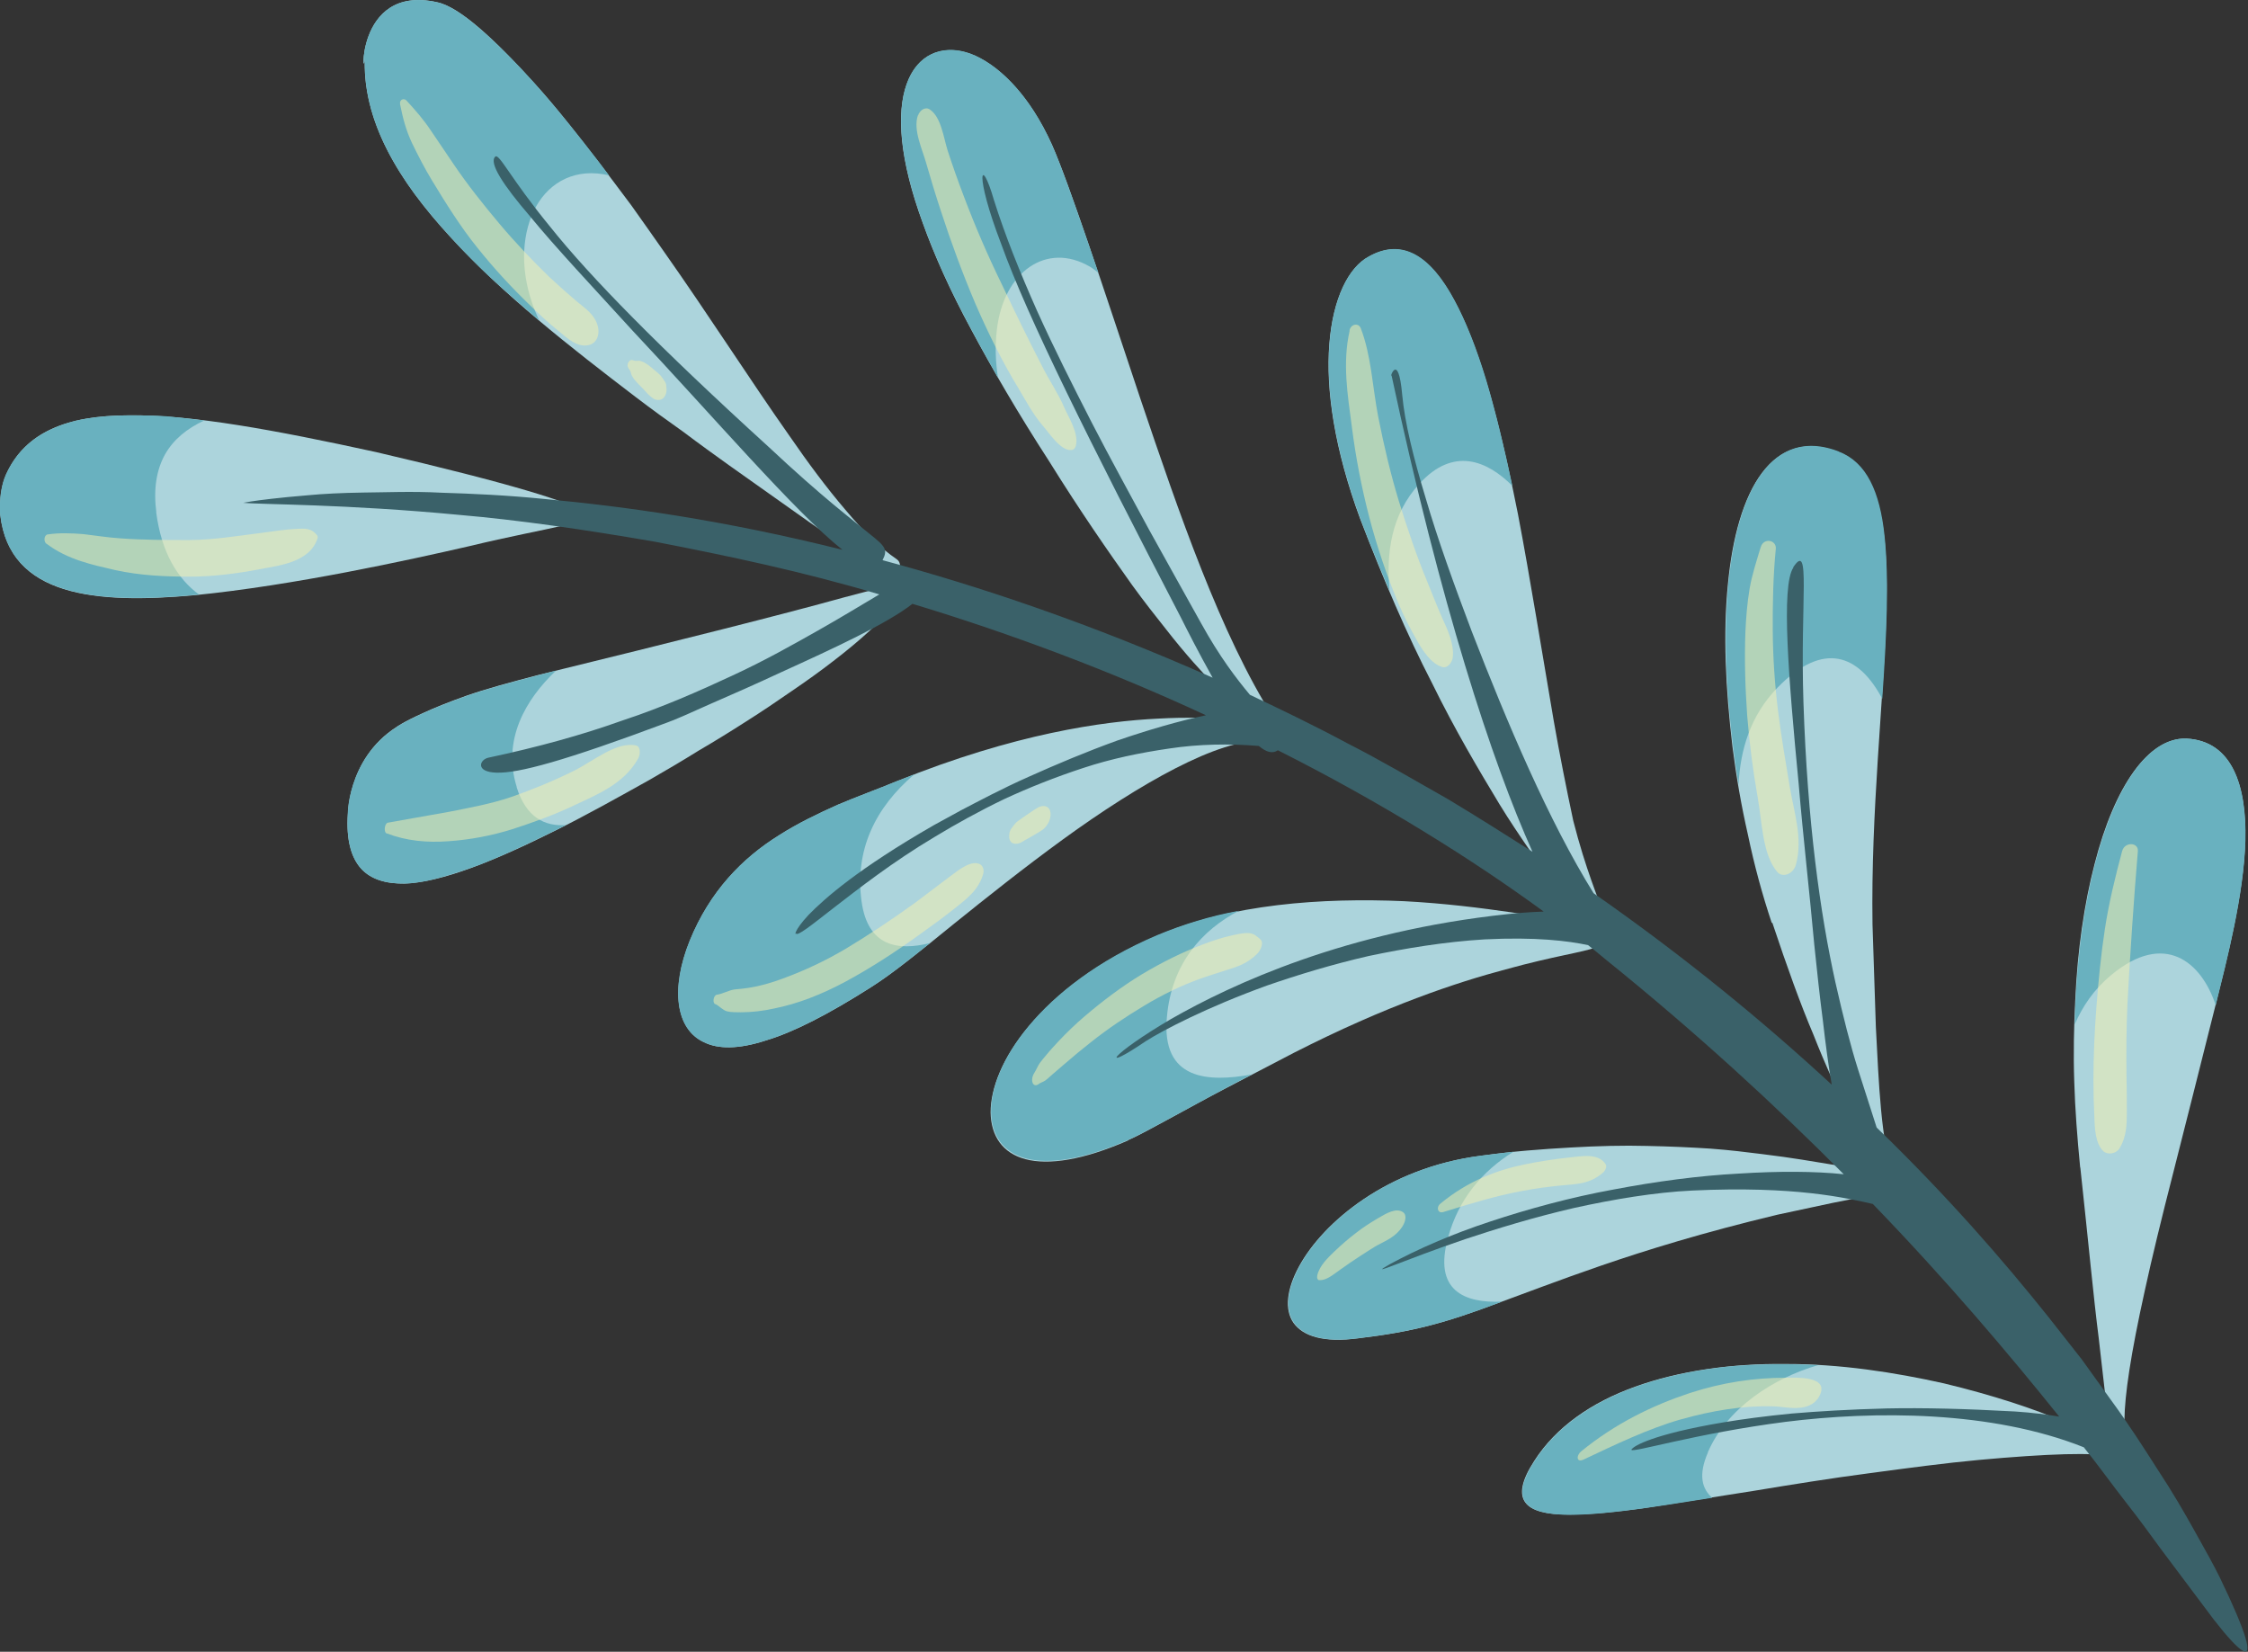
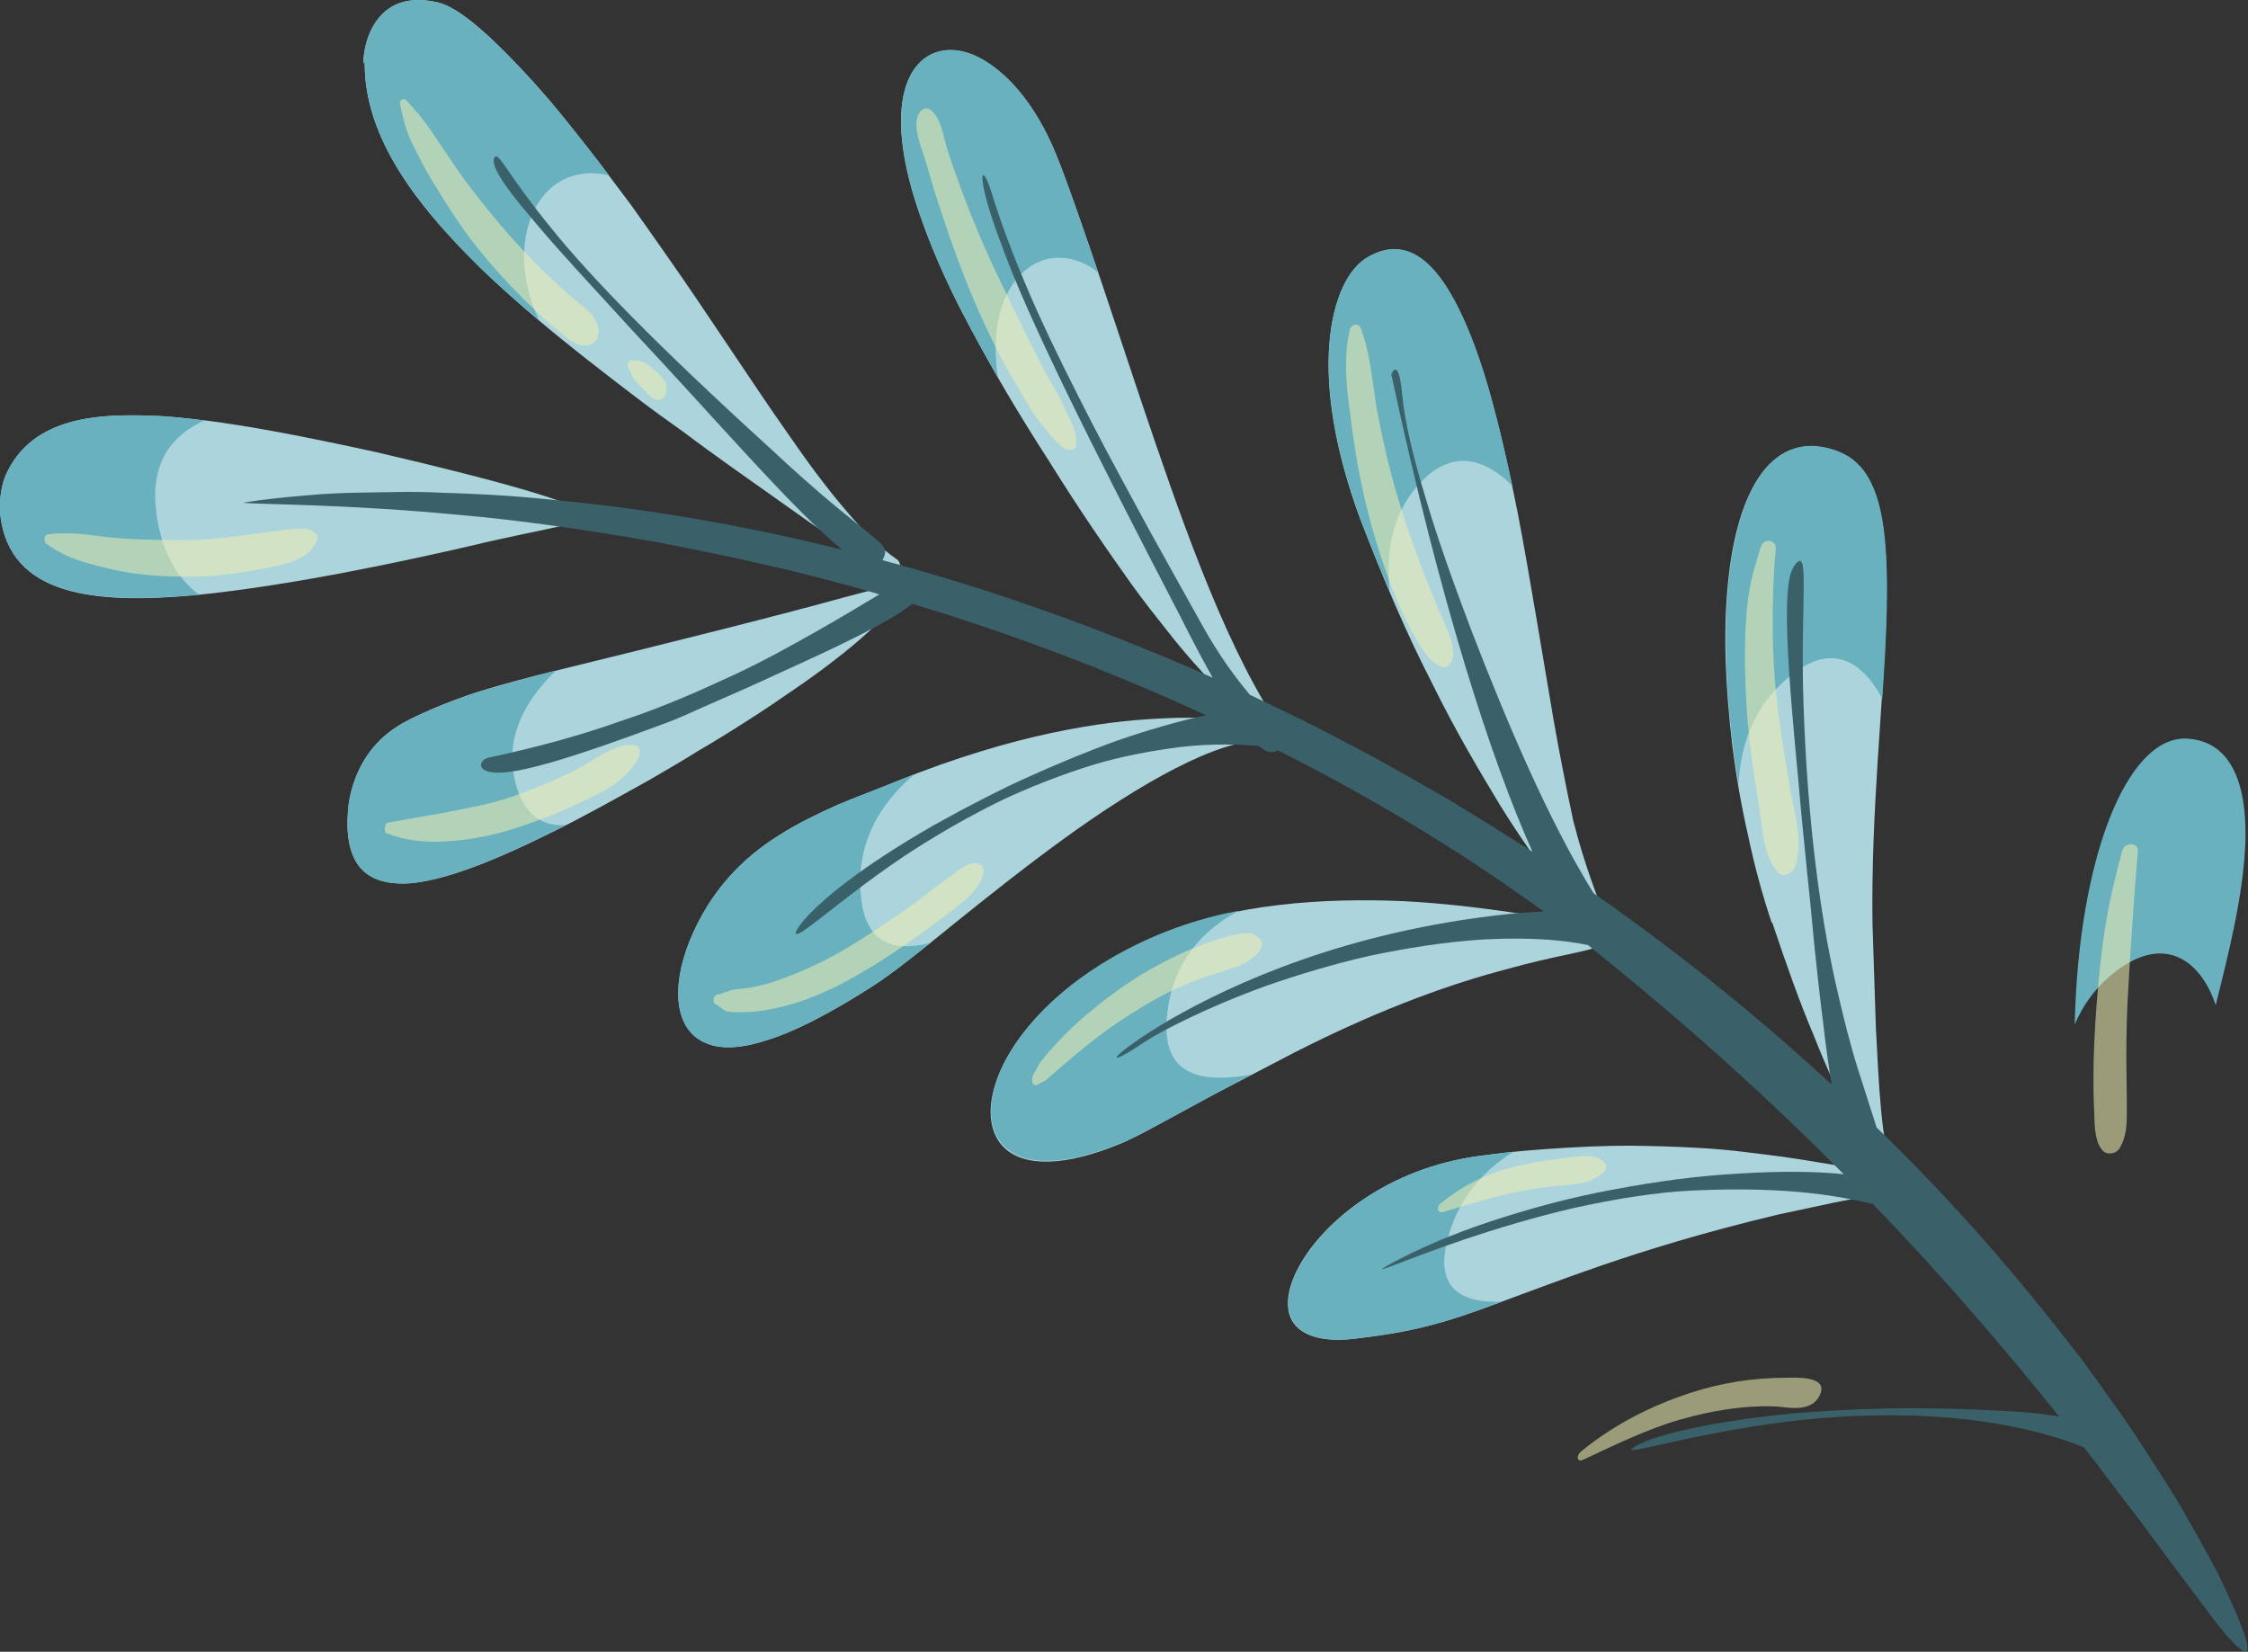
<svg xmlns="http://www.w3.org/2000/svg" viewBox="0 0 140.63 103.32">
  <rect x="0" y="0" width="140.63" height="103.32" fill="#333333" stroke="none" />
  <defs>
    <style> .cls-1 { fill: #69b1bf; } .cls-1, .cls-2, .cls-3, .cls-4 { stroke-width: 0px; } .cls-5 { mix-blend-mode: overlay; opacity: .55; } .cls-2 { fill: #f1eeb2; } .cls-6 { isolation: isolate; } .cls-3 { fill: #acd4dc; } .cls-4 { fill: #3a6169; } </style>
  </defs>
  <g class="cls-6">
    <g id="_Слой_2" data-name="Слой 2">
      <g id="OBJECTS">
        <g>
          <path class="cls-3" d="m.02,32.2c.57,5.11,5.95,5.6,12.16,5.03,6.19-.61,13.49-2.22,17.15-3.06,5.15-1.24,7.89-1.45,7.22-2.11-.67-.6-4.61-1.82-13.02-3.78-6.37-1.39-11.56-2.35-15.46-2.3-3.91,0-6.5,1.07-7.69,3.7-.56,1.27-.32,2.85-.36,2.51Z" />
          <path class="cls-3" d="m22.83,3.49c-.21,4.03,2.1,7.82,5.36,11.35,3.27,3.58,7.52,6.9,11.57,9.99,1.01.77,2.02,1.5,3.01,2.2.98.74,1.94,1.43,2.86,2.09,1.84,1.3,3.53,2.5,4.97,3.52,1.44,1,2.62,1.82,3.45,2.4.83.56,1.31.89,1.31.89.71.69,1.26-.59.75-.94-1.05-.71-2.12-1.78-3.24-3.12-1.12-1.31-2.29-2.87-3.5-4.63-2.43-3.45-5.07-7.58-7.82-11.48-.69-.99-1.38-1.96-2.06-2.92-.7-.94-1.4-1.86-2.07-2.75-1.37-1.77-2.7-3.47-3.97-4.86C30.93,2.44,28.74.42,27.34.14c-5.28-1.18-4.63,5.67-4.51,3.35Z" />
          <path class="cls-3" d="m21.76,50.89c-.11,1.62.2,2.74.82,3.43.62.69,1.55.96,2.72.95,2.34-.08,5.66-1.43,9.45-3.32,1.89-.94,3.9-2.06,5.92-3.19,1.01-.58,2.03-1.18,3.04-1.81,1.01-.59,2-1.2,2.98-1.83.98-.62,1.93-1.26,2.85-1.9.91-.62,1.78-1.24,2.59-1.87,1.63-1.25,3.02-2.5,4.04-3.72,1.34-1.57.33-1.23-3.38-.26-3.7,1.03-10.09,2.64-19.11,4.85-1.84.48-3.3.88-4.48,1.29-1.18.42-2.06.78-2.71,1.08-1.31.59-1.71.9-1.68.88-3.16,2.02-3.05,5.74-3.04,5.4Z" />
          <path class="cls-3" d="m54.49,61.75c1.31-.82,3.09-2.26,5.17-3.95,2.06-1.66,4.41-3.53,6.83-5.29,4.79-3.48,9.85-6.36,12.54-6.14.53.04,1.12-.74.66-1.44-3.32-5.21-5.94-12.86-8.34-19.96-2.36-7.07-4.45-13.45-5.53-15.89-1.46-3.24-3.44-5.11-5.18-5.74-1.76-.59-3.28.11-3.92,1.92-.66,1.82-.44,4.75,1,8.67.71,1.99,1.71,4.23,3.04,6.69,1.32,2.47,2.94,5.25,4.87,8.23,1.98,3.18,3.72,5.68,5.21,7.77.75,1.03,1.45,1.92,2.08,2.71.63.81,1.21,1.5,1.73,2.09,2.08,2.35,3.25,3.21,3.07,3.46-.18.25-1.75-.12-5.27.07-3.47.17-8.97.94-16.33,3.91-1.21.5-2.46.95-3.71,1.48-1.25.56-2.5,1.16-3.66,1.9-2.32,1.44-4.35,3.53-5.6,6.61-1.2,2.98-.89,5.52.89,6.34.89.44,2.16.45,3.88-.11,1.71-.51,3.87-1.61,6.59-3.34Z" />
          <path class="cls-3" d="m110.87,57.71c.93,2.79,1.77,5.12,2.57,7,.76,1.93,1.45,3.42,2.01,4.58,1.1,2.34,1.66,3.38,1.04,3.64-.63.28-2.44-.28-6.26-.74-.95-.12-2.01-.25-3.2-.34-1.21-.08-2.54-.14-4-.17-1.45-.04-3.05,0-4.8.1-1.74.1-3.59.23-5.62.52-5.82.75-9.85,4.15-11.36,6.94-.76,1.41-.91,2.68-.33,3.51.59.82,1.85,1.26,4.08.96,3.33-.4,5.32-.92,8.71-2.2,1.68-.61,3.71-1.4,6.5-2.36,2.78-.95,6.27-2.04,10.99-3.17.06-.01,1.78-.38,3.46-.74,1.71-.34,3.26-.64,3.33-.65.82-.05,1.1-1.21.44-1.25-.75-1.75-.9-5.66-1.08-9.1-.11-3.48-.21-6.36-.21-6.43-.21-14.12,3.21-27.47-2.14-29.54-4.1-1.57-6.35,2.33-6.91,8.31-.3,3.01-.15,6.45.29,10.13.23,1.83.55,3.68.97,5.52.39,1.87.89,3.72,1.49,5.51Z" />
          <path class="cls-3" d="m70.59,71.31c1.03-.44,3.73-2.01,6.12-3.25,2.4-1.25,3.94-2.06,4.24-2.21,5.81-2.96,10.19-4.4,13.23-5.21,3.07-.85,4.82-1.06,5.69-1.39,1.73-.67.12-1.77-1.45-7.91-.43-2.02-.84-4.08-1.22-6.24-.36-2.16-.73-4.35-1.1-6.52-.37-2.17-.74-4.33-1.14-6.42-.41-2.06-.84-4.04-1.31-5.88-1.88-7.35-4.43-12.26-8.03-10.22-1.25.66-2.24,2.6-2.46,5.46-.23,2.86.32,6.58,1.93,10.94,1.47,3.83,2.96,7.3,4.47,10.22,1.47,3,2.95,5.48,4.24,7.62.65,1.06,1.28,1.99,1.85,2.82.56.85,1.07,1.58,1.52,2.2.9,1.24,1.54,2.02,1.76,2.36-1.76-.12-6.06-1.05-11.11-1.31-5.08-.22-10.82.16-15.45,2.17-3.75,1.59-6.36,3.68-8.01,5.65-1.66,1.98-2.39,3.9-2.39,5.39.05,2.99,2.93,4.24,8.59,1.76Z" />
-           <path class="cls-3" d="m130.14,73.03c.51,4.7.83,8.17,1.15,10.66.29,2.5.47,4.11.58,5.07.16,1.89-.29,1.23-2.75.18-1.77-.79-4.48-1.68-7.52-2.41-3.09-.69-6.5-1.22-9.91-1.21-3.35-.04-6.66.43-9.4,1.42-2.74.98-4.96,2.53-6.31,4.64-1.62,2.49-.56,3.36,2.13,3.36,1.35,0,3.04-.16,5.04-.45,2.01-.32,4.26-.67,6.59-1.04,2.36-.39,4.84-.79,7.22-1.1,2.38-.32,4.77-.64,6.85-.83,4.16-.38,7.45-.51,8.17-.18,1.8.14.8.75.92-2.34.02-1.54.38-4.04,1.28-8.1.44-2.02,1.03-4.45,1.79-7.41.75-2.95,1.62-6.39,2.63-10.42.7-2.83,1.76-6.86,1.86-10.31.08-3.4-.81-6.21-3.68-6.36-2.37-.08-4.5,2.96-5.75,7.85-.64,2.46-1.07,5.37-1.21,8.56-.08,1.6-.12,3.3-.06,5.04.05,1.74.19,3.52.37,5.38Z" />
          <path class="cls-1" d="m9.78,32.05c-.19-1.47.01-2.66.54-3.62.53-.94,1.38-1.63,2.46-2.13-.82-.1-1.6-.19-2.35-.26-.75-.05-1.45-.06-2.13-.06-1.34,0-2.54.1-3.58.34-2.08.53-3.53,1.56-4.35,3.36-.56,1.27-.32,2.85-.36,2.51.58,5.18,6.12,5.61,12.44,5-1.36-1-2.35-2.64-2.68-5.15Z" />
          <path class="cls-1" d="m22.83,3.49c-.16,3.02,1.11,5.93,3.13,8.67,1.01,1.35,2.21,2.71,3.53,4.04,1.31,1.34,2.76,2.56,4.24,3.85-.16-.36-.32-.73-.45-1.12-.76-2.23-.62-4.43.26-6.02.87-1.55,2.5-2.43,4.56-1.94-2.17-2.87-4.29-5.49-6.18-7.38-1.88-1.91-3.48-3.22-4.58-3.45-5.28-1.18-4.63,5.67-4.51,3.35Z" />
          <path class="cls-1" d="m32.33,49.24c-.93-2.96.55-5.49,2.45-7.29-.37.09-.73.19-1.11.29-1.84.48-3.3.88-4.48,1.29-1.18.42-2.06.78-2.71,1.08-1.31.59-1.71.9-1.68.88-3.16,2.02-3.05,5.74-3.04,5.4-.11,1.67.22,2.8.87,3.49.66.68,1.64.93,2.87.88,1.23-.06,2.72-.53,4.4-1.13,1.67-.64,3.54-1.54,5.51-2.52-1.33.09-2.49-.47-3.09-2.37Z" />
          <path class="cls-1" d="m53.9,56.41c-.45-3.27.88-5.91,3.29-7.97-.36.14-.7.28-1.08.42-1.21.5-2.46.95-3.71,1.48-1.25.56-2.5,1.16-3.66,1.9-2.32,1.44-4.35,3.53-5.6,6.61-1.2,2.98-.89,5.52.89,6.34.89.44,2.16.45,3.88-.11,1.71-.51,3.87-1.61,6.59-3.34.98-.62,2.24-1.59,3.68-2.75-2.04.51-3.89.2-4.28-2.59Z" />
          <path class="cls-1" d="m62.43,23.62c-.15-.97-.19-1.97-.07-2.98.41-3.64,3.11-5.54,5.82-3.96.19.11.36.25.53.38-1.23-3.6-2.25-6.53-2.9-8-1.34-3-3.14-4.81-4.77-5.57-1.64-.74-3.14-.34-3.96,1-.83,1.35-.99,3.69-.16,6.88.42,1.58,1.07,3.42,1.98,5.47.91,2.06,2.1,4.25,3.52,6.77Z" />
          <path class="cls-1" d="m115.03,28.24c-3.28-1.27-5.41,1.02-6.38,5.06-1,4.08-.85,9.8.11,15.77.11-2.15.73-4.31,2.44-6.06,2.88-2.96,5.09-2.06,6.55.7.28-4.03.43-7.5.14-10.22-.29-2.73-1.12-4.58-2.86-5.24Z" />
          <path class="cls-1" d="m90.6,77.36c.66-2.36,2.11-4.09,4.08-5.32-.67.08-1.33.16-2.04.25-5.82.75-9.85,4.15-11.36,6.94-.76,1.41-.91,2.68-.33,3.51.59.82,1.85,1.26,4.08.96,3.4-.41,5.41-.95,8.93-2.28-2.33.1-4.33-.67-3.36-4.05Z" />
          <path class="cls-1" d="m88.81,30.24c2.12-2.31,4.22-1.43,5.8.15-.5-2.37-1.04-4.61-1.63-6.6-.6-1.98-1.27-3.68-2.01-5.04-1.46-2.73-3.23-3.9-5.34-2.71-1.25.66-2.24,2.6-2.46,5.46-.23,2.86.32,6.58,1.93,10.94.59,1.6,1.23,3.06,1.83,4.53-.22-2.38.09-4.78,1.87-6.72Z" />
          <path class="cls-1" d="m73,63.61c.29-3.35,2.21-5.44,4.5-6.64-1.77.32-3.51.86-5.1,1.52-3.75,1.59-6.36,3.68-8.01,5.65-1.66,1.98-2.39,3.9-2.39,5.39.05,2.99,2.93,4.24,8.59,1.77,1.27-.57,5.05-2.73,7.72-4.09-2.71.49-5.68.38-5.31-3.6Z" />
-           <path class="cls-1" d="m106.84,90.84c1.2-2.77,4.12-4.65,6.9-5.45-1.88-.09-3.74-.08-5.51.08-1.8.18-3.52.51-5.08,1-3.12.96-5.66,2.6-7.15,4.92-2.93,4.52,2.96,3.6,11.11,2.3-.63-.56-.89-1.41-.26-2.85Z" />
          <path class="cls-1" d="m136.79,46.2c-3.76-.15-6.77,7.53-7,17.88.49-1.14,1.21-2.2,2.27-3.08,3.34-2.79,5.66-.84,6.55,1.88h0c.7-2.84,1.76-6.86,1.86-10.32.08-3.4-.81-6.21-3.68-6.36Z" />
          <g>
            <path class="cls-4" d="m15.21,31.45h-.03s0,0,.03,0Z" />
            <path class="cls-4" d="m76.82,46.64c.15-.01.17-.01,0,0h0Z" />
            <path class="cls-4" d="m112.19,35.5c-.78,1.15-.3,6.95.33,13.52.28,3.34.68,6.78.98,10.1.17,1.64.34,3.22.53,4.68.17,1.48.35,2.85.56,4.05-4.22-3.9-9.14-7.96-14.9-11.98-2.81-4.53-5.39-10.61-7.63-16.4-1.1-2.91-2.11-5.7-2.86-8.27-.77-2.53-1.32-4.76-1.48-6.49-.25-2.87-.83-.91-.67-1.24,3.06,14.3,6.28,24.18,8.82,29.81-1.7-1.08-3.44-2.18-5.25-3.27-2.17-1.23-4.25-2.46-6.34-3.52-2.06-1.11-4.11-2.09-6.09-3.03-.84-1.01-1.89-2.37-3.06-4.49-.99-1.78-2.1-3.76-3.26-5.86-1.15-2.14-2.38-4.36-3.57-6.67-1.19-2.33-2.37-4.66-3.43-7.01-1.05-2.36-1.99-4.69-2.69-6.91-.82-2.86-1.26-1.72.46,2.76,1.63,4.54,5.5,12.32,11.24,23.36.34.68,1.11,2.2,1.98,3.75-7.64-3.39-14.56-5.71-20.65-7.35.34-.67.19-.85-.84-1.67-1.03-.85-2.92-2.26-6.28-5.41.06.05.05.04,0,0-6.81-6.2-11.18-10.65-13.66-13.76-2.52-3.07-3.2-4.63-3.45-4.4-.41.39.51,1.79,2.16,3.71,1.63,1.99,3.98,4.48,6.43,7.17,4.98,5.29,10.18,11.37,13.13,13.71-7.48-1.87-13.63-2.71-18.56-3.17-2.46-.25-4.63-.34-6.52-.4-1.89-.1-3.51-.02-4.9-.01-1.38.02-2.53.08-3.47.17-.94.08-1.69.15-2.27.22-1.15.13-1.65.23-1.76.25,1.21.12,6.3.07,13.54.76,3.63.31,7.78.91,12.24,1.68,4.44.86,9.22,1.86,14.01,3.29-1.02.6-2.3,1.39-3.84,2.26-1.54.87-3.34,1.89-5.38,2.83-2.04.95-4.34,1.97-6.86,2.8-2.54.91-5.31,1.67-8.36,2.32-.57.11-.86.9.48.94,1.37.05,4.26-.73,10.65-3.12.52-.18,1.52-.63,2.79-1.2,1.27-.55,2.81-1.23,4.42-1.98,3.19-1.45,6.61-3.03,8.17-4.26,6.26,1.89,12.55,4.27,18.36,6.97-1.69.36-3.62.92-5.54,1.58-1.94.7-3.86,1.51-5.55,2.27-1.69.75-3.18,1.55-4.22,2.09-1.04.57-1.68.92-1.7.93-4.77,2.74-6.85,4.6-7.84,5.61-.98,1.05-.84,1.31-.8,1.16.07.22.91-.46,2.4-1.62,1.48-1.14,3.64-2.84,6.28-4.41,1.32-.8,2.78-1.61,4.34-2.36,1.55-.72,3.21-1.38,4.95-1.95,1.75-.58,3.54-.95,5.39-1.22,1.86-.28,3.72-.31,5.6-.16.45.38.85.51,1.19.27,6.56,3.3,12.29,6.91,16.63,10.09-.95.03-1.79.11-2.26.16-10.11,1.07-17.22,4.37-21.05,6.56-3.82,2.24-4.57,3.42-1.54,1.36,1.03-.65,3.77-2.09,7.56-3.46,1.88-.65,4.03-1.31,6.34-1.84,2.28-.48,4.76-.89,7.25-1.04,3.18-.16,5.22.09,6.48.36.38.3.74.6,1.09.89,5.63,4.54,10.59,9.1,14.9,13.44-1.8-.19-4.08-.2-6.57-.04-2.47.13-5.18.49-7.85,1-2.64.48-5.32,1.21-7.7,2-2.38.78-4.55,1.73-6.28,2.67-1.53.87.8-.24,4.72-1.57,1.95-.65,4.34-1.38,6.81-1.95,2.45-.54,5.06-.98,7.4-1.09,6.4-.3,9.6.46,11.29.84,4.67,4.83,8.51,9.38,11.66,13.3-.78-.13-1.69-.25-2.77-.32-3.09-.17-5.71-.24-8.03-.19-2.33.06-4.29.18-5.95.32-3.37.33-5.58.76-7.05,1.11-2.93.72-3,1.21-2.96,1.15-.03.24,3.96-1.01,9.63-1.74,5.58-.7,12.9-.71,18.67,1.59.97,1.21,1.81,2.39,2.64,3.45.84,1.06,1.56,2.07,2.23,2.98,1.36,1.82,2.46,3.28,3.27,4.36,1.67,2.14,2.41,2.61,1.97,1.12-.22-.74-.74-1.98-1.59-3.74-.43-.88-.99-1.86-1.62-2.99-.63-1.13-1.36-2.39-2.25-3.74-.87-1.36-1.83-2.87-2.99-4.45-.57-.8-1.17-1.63-1.79-2.49-.66-.84-1.34-1.71-2.06-2.62-2.88-3.61-6.39-7.64-10.77-11.88-.3-.93-.69-2.14-1.16-3.62-.47-1.48-.94-3.33-1.42-5.46-.95-4.29-1.75-9.99-2-17.51-.21-6.39.48-10.16-.65-8.44Z" />
            <polygon class="cls-4" points="118.59 88.62 118.63 88.62 118.6 88.62 118.59 88.62" />
            <path class="cls-4" d="m116.43,88.06h.03c.06,0,.03,0-.03,0Z" />
          </g>
          <g class="cls-5">
            <path class="cls-2" d="m2.91,34.01c1.32,1,2.87,1.32,4.3,1.65,1.55.34,3.12.41,4.66.41,1.5,0,3.02-.2,4.52-.49.98-.2,3-.38,3.48-1.92.02-.05,0-.13-.02-.16-.37-.49-.8-.44-1.29-.42-.73.03-1.45.16-2.18.25-1.52.19-3.02.44-4.53.45-1.47,0-2.91,0-4.38-.11-.74-.05-1.49-.17-2.25-.26-.75-.06-1.51-.09-2.24.02-.22.03-.27.44-.07.59Z" />
          </g>
          <g class="cls-5">
            <path class="cls-2" d="m25.02,6.49c.18.89.38,1.67.76,2.47.39.8.79,1.58,1.24,2.32.88,1.45,1.81,2.94,2.84,4.21,1.04,1.3,2.13,2.48,3.27,3.58.58.57,1.17,1.12,1.78,1.61.58.47,1.22,1.11,1.98.89.41-.12.62-.57.53-1.06-.16-.82-.81-1.21-1.33-1.65-.58-.49-1.15-1-1.72-1.53-1.09-1.06-2.14-2.16-3.14-3.35-.99-1.18-1.96-2.39-2.86-3.72-.46-.69-.93-1.38-1.4-2.07-.47-.71-.98-1.29-1.55-1.91-.15-.16-.45-.05-.39.23Z" />
          </g>
          <g class="cls-5">
            <path class="cls-2" d="m39.31,23.03c.04.06.1.13.13.2v-.02c0,.05.02.1.04.14l.06.11-.02-.54h0c-.07.2-.08.43.02.6.18.32.44.54.68.79l.31.34s.24.21.09.08l.09.08c.15.12.29.24.48.19l-.27-.05c.2.11.5.11.66-.15.17-.27.14-.6.03-.85l.06.49c.01-.14.02-.25,0-.39-.03-.14-.1-.22-.17-.32-.05-.07-.1-.15-.15-.21-.11-.13-.24-.23-.36-.33-.3-.26-.59-.52-.96-.62-.16-.04-.33.07-.45.22h0s.41-.2.41-.2l-.11-.02s-.08,0-.12,0c-.02,0-.02,0,0,0-.07,0-.14-.03-.21-.05-.19-.04-.38.28-.25.48Z" />
          </g>
          <g class="cls-5">
            <path class="cls-2" d="m24.2,52.13c1.22.47,2.52.59,3.85.49,1.33-.09,2.68-.34,3.99-.75,1.32-.43,2.65-.9,3.98-1.54,1.2-.58,3.01-1.26,3.9-2.88.17-.31.14-.76-.13-.82-1.21-.27-2.71,1-3.88,1.58-1.31.65-2.61,1.18-3.92,1.64-1.33.45-2.61.67-3.9.93-1.28.23-2.54.45-3.83.68-.21.05-.27.61-.06.68Z" />
          </g>
          <g class="cls-5">
            <path class="cls-2" d="m57.42,7.22c-.31.9.28,2.12.51,2.95.29,1.01.6,2.03.93,3.03.65,2,1.37,3.94,2.16,5.8.79,1.82,1.69,3.65,2.68,5.27.47.79.94,1.67,1.51,2.33.43.48,1.14,1.62,1.82,1.55.14-.01.24-.12.28-.29.18-.78-.47-1.76-.74-2.39-.38-.88-.91-1.64-1.34-2.49-.88-1.7-1.73-3.45-2.58-5.24-.86-1.76-1.65-3.59-2.37-5.5-.35-.92-.68-1.85-.99-2.8-.27-.85-.41-2.11-1.12-2.59-.29-.2-.63.05-.74.37Z" />
          </g>
          <g class="cls-5">
            <path class="cls-2" d="m44.74,62.8c.27.12.45.38.74.46.27.07.58.05.86.06.68,0,1.38-.08,2.1-.24,1.45-.29,2.93-.86,4.44-1.67,1.52-.82,3.03-1.79,4.56-2.89.77-.55,1.56-1.12,2.34-1.74.68-.55,1.44-1.1,1.73-2.12.08-.29-.06-.54-.22-.61-.53-.25-1.26.32-1.82.74-.74.56-1.48,1.12-2.21,1.67-1.44,1.04-2.88,2-4.31,2.86-1.34.8-2.67,1.41-3.98,1.89-.72.27-1.43.47-2.13.58-.3.05-.59.07-.88.1-.37.05-.75.28-1.11.33-.22.03-.29.51-.11.59Z" />
          </g>
          <g class="cls-5">
-             <path class="cls-2" d="m63.47,52.78c.1,0,.21,0,.31-.04.11-.04.22-.12.33-.18l.41-.23c.14-.08.27-.16.41-.24l.22-.14c.08-.05.16-.11.22-.18.07-.07.12-.15.18-.24.14-.22.2-.51.16-.74-.05-.24-.2-.36-.4-.37-.16-.01-.3.04-.46.14l-.22.14-.4.27-.4.28c-.1.07-.22.15-.31.25-.08.09-.17.22-.25.32-.13.17-.16.46-.13.63.04.18.17.33.33.31Z" />
-           </g>
+             </g>
          <g class="cls-5">
            <path class="cls-2" d="m84.43,20.69c-.46,2.03-.12,4.04.13,5.94.25,2,.63,3.92,1.11,5.77.49,1.86,1.09,3.62,1.8,5.32.34.81.73,1.56,1.14,2.29.37.66.92,1.53,1.64,1.72.29.08.59-.27.63-.6.11-.81-.33-1.76-.62-2.39-.35-.79-.67-1.6-1-2.42-.65-1.57-1.22-3.27-1.74-4.94-.52-1.7-.94-3.48-1.3-5.3-.36-1.85-.43-3.82-1.09-5.54-.13-.36-.62-.29-.71.13Z" />
          </g>
          <g class="cls-5">
            <path class="cls-2" d="m64.97,67.81c.14-.1.29-.13.43-.23.14-.1.29-.25.42-.36l.78-.67c.53-.46,1.07-.91,1.62-1.34,1.09-.87,2.22-1.62,3.37-2.31,1.13-.68,2.28-1.24,3.44-1.66.58-.21,1.15-.38,1.73-.57.69-.22,1.24-.38,1.88-1,.24-.23.43-.72.21-.91-.23-.19-.38-.36-.7-.39-.31-.03-.66.05-.99.12-.63.13-1.27.34-1.9.58-1.28.48-2.58,1.13-3.82,1.87-1.24.75-2.45,1.66-3.61,2.65-.55.47-1.08.98-1.6,1.53-.27.29-.54.58-.8.9-.13.15-.26.31-.38.47-.14.2-.22.43-.35.63-.27.42-.1.96.28.69Z" />
          </g>
          <g class="cls-5">
            <path class="cls-2" d="m110.15,34.21c-.26.87-.55,1.74-.7,2.62-.15.9-.22,1.79-.26,2.67-.07,1.78-.01,3.52.11,5.26.14,1.75.36,3.43.65,5.08.28,1.53.29,3.6,1.23,4.7.32.38,1,.16,1.17-.46.45-1.65-.13-3.3-.38-4.83-.26-1.58-.54-3.16-.74-4.79-.2-1.62-.32-3.3-.33-4.99-.01-1.66.02-3.42.19-5.13.06-.57-.76-.73-.94-.12Z" />
          </g>
          <g class="cls-5">
-             <path class="cls-2" d="m82.55,80.07c.4.04.84-.33,1.29-.65.42-.3.84-.59,1.26-.86l.62-.4.31-.19.14-.08c-.11.06-.01,0,.04-.02.53-.29,1.11-.51,1.52-1.15.22-.34.27-.74.05-.89-.44-.31-1.05.06-1.64.41-.44.26-.89.55-1.31.88-.46.35-.9.73-1.33,1.14-.43.41-.95.91-1.09,1.5-.04.16,0,.31.13.32Z" />
-           </g>
+             </g>
          <g class="cls-5">
            <path class="cls-2" d="m90.24,75.83c1.66-.51,3.32-1.03,4.97-1.33.83-.16,1.66-.27,2.49-.35.85-.09,1.72-.05,2.58-.8.16-.14.25-.39.17-.52-.46-.72-1.47-.51-2.36-.42-.88.1-1.76.23-2.64.41-1.78.36-3.61,1.04-5.33,2.46-.32.26-.14.62.12.54Z" />
          </g>
          <g class="cls-5">
            <path class="cls-2" d="m132.76,53.22c-.44,1.65-.83,3.24-1.08,4.87-.25,1.64-.4,3.22-.53,4.85-.12,1.57-.19,3.11-.19,4.62,0,.79.02,1.56.06,2.33.02.73.07,1.65.56,2.12.24.23.8.2,1.04-.22.4-.69.43-1.43.43-2.13,0-.78,0-1.56-.02-2.33-.02-1.5-.01-3.02.06-4.58.17-3.13.38-6.29.65-9.5.05-.58-.83-.6-.98-.02Z" />
          </g>
          <g class="cls-5">
            <path class="cls-2" d="m99.04,91.31c1.99-.94,4.06-1.94,6.09-2.52,1.99-.56,3.94-.88,5.82-.82.7,0,2.29.49,2.88-.67.62-1.24-1.42-1.13-2.13-1.12-1.94,0-3.95.29-6,.96-2.32.77-4.65,1.9-6.78,3.64-.35.29-.27.71.11.53Z" />
          </g>
        </g>
      </g>
    </g>
  </g>
</svg>